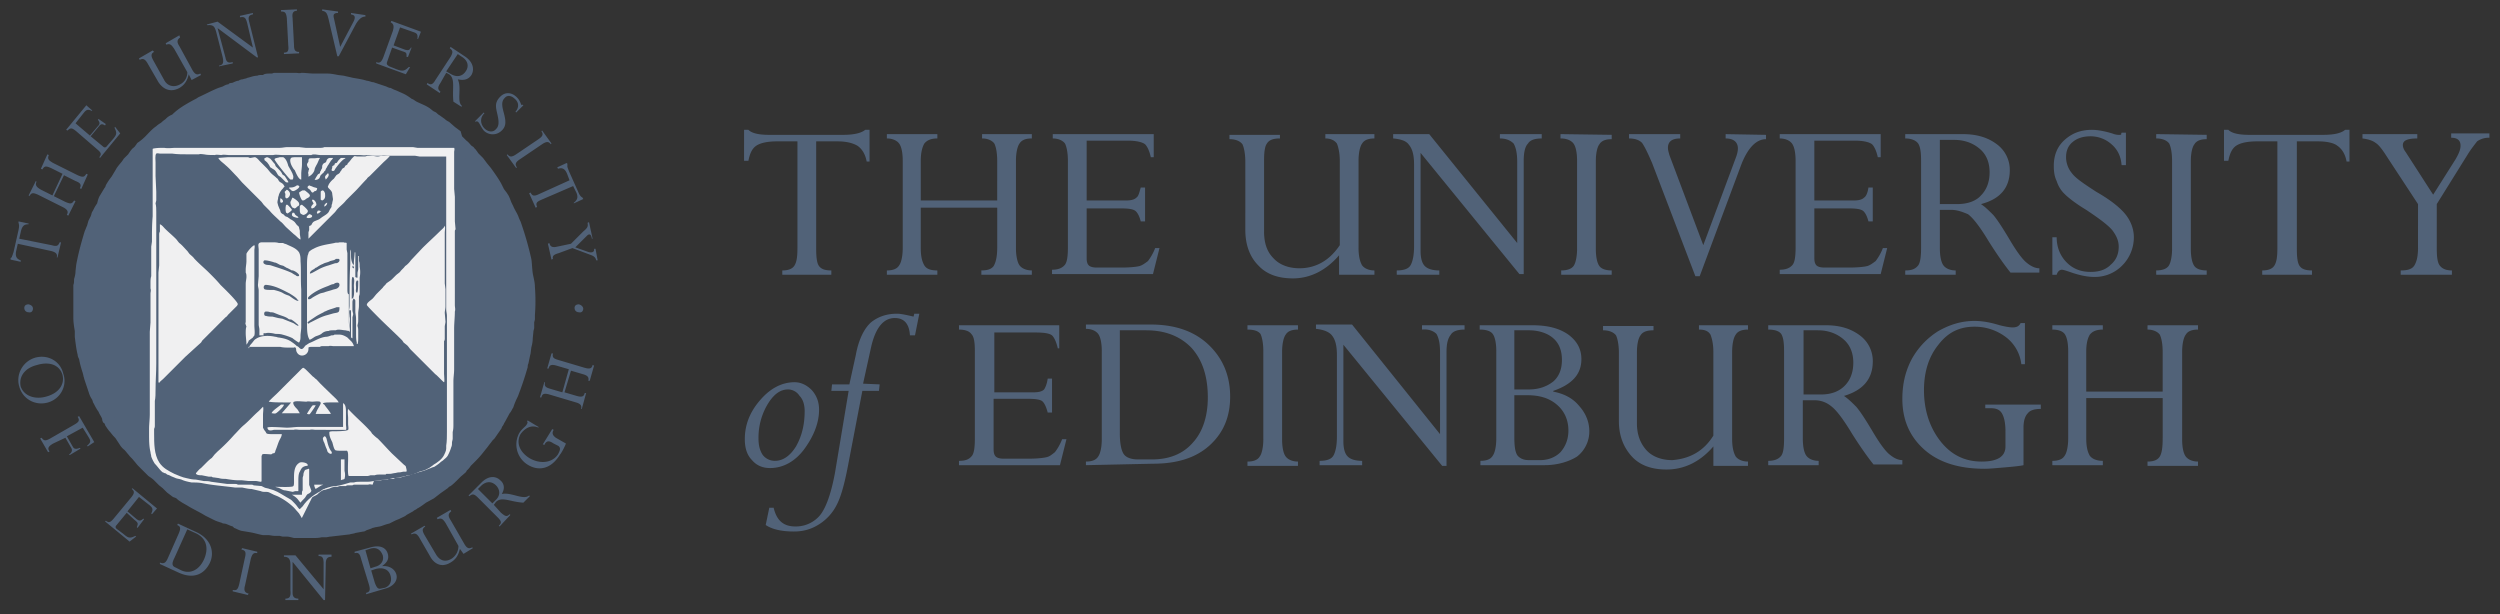
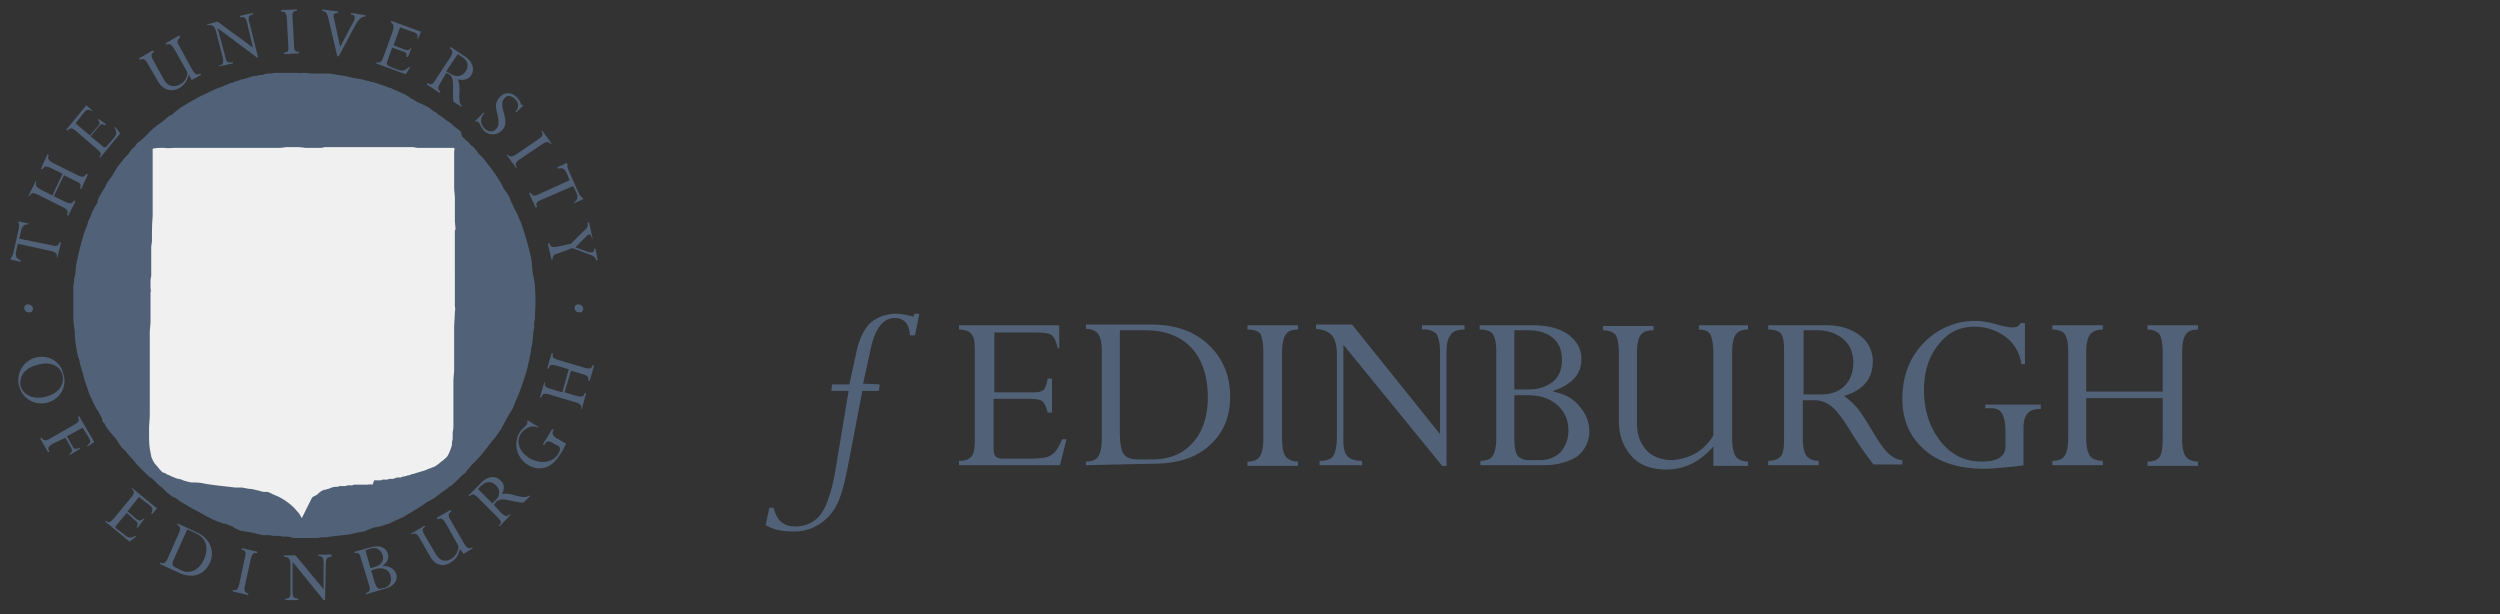
<svg xmlns="http://www.w3.org/2000/svg" width="118" height="29" viewBox="0 0 118 29" fill="none">
  <rect x="0" y="0" width="118" height="29" fill="#333333" stroke="none" />
  <path d="M2.44 11.574c.239.068.307.034.375-.137h.068l-.17.715h-.034c.034-.136 0-.238-.273-.306l-1.566-.34-.068.306c-.068.272 0 .408.205.476v.069L.5 12.254v-.068c.034-.034.068-.034.068-.102.034-.034.034-.102.068-.17l.238-1.055c.034-.17.034-.239 0-.34v-.069l.477.102v.034c-.17 0-.306.034-.374.375l-.069.306 1.532.307ZM2.543 9.259l.544.272c.238.102.307.102.409-.068l.068.034-.34.68-.069-.033c.068-.136.068-.239-.204-.375L1.794 9.19c-.239-.102-.307-.102-.409.069l-.034-.034.34-.681.035.034c-.069.136-.035.238.204.374l.544.273.477-1.022-.545-.272c-.238-.102-.306-.102-.408.068l-.068-.034.306-.68.068.033c-.068.17-.034.239.204.375l1.158.578c.238.102.306.102.408-.068l.068.034-.306.681-.068-.034c.068-.136.068-.238-.204-.34l-.545-.273-.476.988ZM4.993 5.854l-.034.068c-.17-.102-.204-.068-.34.103l-.34.408.578.477c.068.068.136.068.205-.034l.238-.273c.204-.238.238-.306.102-.578l.034-.035.238.307-.953 1.157-.034-.034c.102-.136.102-.204-.102-.374l-.987-.851c-.204-.17-.273-.17-.409-.034l-.068-.034.953-1.158.273.239v.034c-.205-.103-.273-.069-.409.102l-.374.476.68.579.375-.443c.102-.102.102-.17 0-.306l.034-.034.34.238ZM8.908 3.506c-.068.306-.204.51-.442.647-.443.238-.783.034-.987-.273l-.511-.885c-.136-.238-.238-.238-.375-.17l-.034-.068.647-.375.068.068c-.136.069-.17.17-.034.409l.51.919c.137.272.443.374.75.204a.62.62 0 0 0 .34-.578l-.613-1.09c-.136-.204-.204-.272-.374-.204l-.034-.068.647-.375.034.103c-.136.102-.17.204-.034.408l.613 1.123c.136.239.238.239.374.17l.034.069-.443.238-.136-.272ZM12.176 2.689l-.034.034-1.872-1.396.374 1.396c.034.204.136.272.34.204v.068l-.646.136v-.034c.17-.034.238-.102.17-.408l-.306-1.192c-.068-.238-.136-.34-.409-.306l-.034-.034.51-.136 1.669 1.225-.272-1.157c-.069-.272-.137-.306-.34-.272V.748l.612-.136V.68c-.204.034-.238.137-.17.375l.408 1.634ZM13.878 2.144c0 .238.068.306.239.306v.068l-.715.034v-.068c.17 0 .238-.068.204-.34L13.538.85c-.034-.238-.068-.306-.273-.306V.476l.75-.034V.51c-.17 0-.239.102-.205.34l.068 1.294ZM15.989 2.655h-.068L15.512.918c-.068-.272-.102-.374-.306-.408V.442l.749.102v.068c-.136 0-.239.034-.204.204l.306 1.396.647-1.225c.068-.17.068-.273-.137-.307V.612l.681.102v.068c-.136 0-.272.068-.442.34l-.817 1.533ZM19.257 2.688h-.068c0-.204 0-.204-.205-.272l-.476-.17-.238.68c-.035.103 0 .137.102.205l.34.136c.272.102.375.102.579-.102h.068l-.204.34-1.396-.51v-.068c.136.068.238.034.34-.239l.443-1.225c.068-.238.034-.34-.102-.409l.034-.068 1.395.511-.136.34H19.7c.034-.238-.034-.272-.238-.34l-.579-.204-.306.85.545.205c.136.034.204.034.272-.102h.034l-.17.442ZM21.606 2.552l.204.136c.272.17.34.443.17.681-.136.205-.374.307-.68.136l-.239-.136.545-.817Zm-.545.885.136.068c.306.205.136.681.204 1.294l.375.238.034-.034c-.272-.204 0-.85-.204-1.26.306.069.51 0 .646-.203.137-.239.103-.58-.272-.852l-.715-.476-.034.068c.136.102.17.17.034.408l-.715 1.09c-.136.238-.238.238-.374.136l-.034.068.613.409.034-.069c-.137-.102-.137-.204 0-.408l.272-.477ZM24.363 5.31l-.034-.034c.204-.238.136-.477-.034-.613-.136-.136-.34-.204-.477-.034-.272.272.034.715.034 1.123a.51.51 0 0 1-.17.409.596.596 0 0 1-.85 0c-.137-.17-.205-.374-.273-.409-.034-.034-.068-.034-.102 0l-.034-.034.408-.408.034.034c-.272.272-.136.579 0 .715.17.17.409.204.545.034.272-.238 0-.783 0-1.09 0-.17.068-.306.204-.442.238-.238.545-.204.783.034.136.136.17.272.204.34.034.035.034.035.068 0l.034.035-.34.34ZM24.533 7.522c-.204.136-.238.239-.136.375l-.034.034-.443-.613.034-.034c.103.136.205.136.409 0l1.055-.715c.204-.136.239-.238.136-.374l.034-.034.443.612-.034.034c-.102-.136-.204-.136-.409 0l-1.055.715ZM25.554 9.429c-.238.102-.272.17-.204.34l-.068.034-.306-.68.068-.034c.068.136.136.204.408.068l1.43-.647-.102-.272c-.102-.273-.238-.34-.443-.273l-.034-.068.443-.204.034.034v.136c0 .034.034.102.068.204l.443.988c.068.17.136.238.204.272l.034.068-.443.204v-.034c.136-.102.239-.238.102-.51l-.136-.273-1.498.647ZM26.372 11.948c-.239.068-.307.136-.273.272l-.068.034-.17-.749.068-.034c.034.136.102.238.374.17l.647-.136.579-.579c.204-.17.238-.238.204-.408l.068-.034.17.783h-.034c-.034-.239-.136-.239-.238-.136l-.545.544.58.205c.17.068.34.034.305-.137h.069l.102.545h-.068c-.034-.136-.102-.204-.307-.272l-.817-.307-.646.239ZM1.76 17.224c.578-.17 1.055 0 1.191.477.102.408-.136.85-.783 1.021-.477.136-1.021 0-1.191-.477-.103-.476.204-.885.783-1.02Zm-.103-.34c-.578.17-.919.783-.748 1.361.17.613.782.92 1.361.75.579-.17.92-.784.715-1.362-.136-.579-.715-.92-1.328-.75ZM2.509 20.935c-.239.136-.273.238-.17.374l-.069.034-.374-.647.068-.034c.102.137.17.17.408.034l1.124-.646c.238-.137.272-.205.17-.375l.068-.034.715 1.226-.307.204-.034-.034c.205-.17.17-.238.069-.409l-.273-.442-.749.408.273.477c.068.136.17.136.34.068l.034.034-.51.306-.035-.034c.137-.068.17-.204.103-.306l-.273-.477-.579.273ZM6.491 24.918l-.034-.034c.068-.17.068-.205-.102-.34l-.374-.341-.477.579c-.068.068-.068.136.034.204l.272.204c.239.204.307.238.58.102l.033.034-.306.238-1.158-.953.034-.034c.137.102.205.102.375-.102l.817-.987c.17-.204.17-.306.034-.409l.034-.034L7.41 24l-.238.272-.034-.034c.102-.204.068-.272-.102-.409l-.477-.374-.544.68.442.375c.102.068.17.102.307-.034l.034.034-.307.409ZM8.84 24.986l.375.17c.612.272.612.817.408 1.26-.238.51-.68.714-1.123.476l-.205-.102c-.17-.068-.204-.17-.068-.443l.613-1.361Zm-.919 1.361c-.102.239-.204.273-.374.205v.068l.885.408c.748.34 1.225.034 1.463-.442.239-.477.102-1.124-.612-1.464l-.885-.409-.034.069c.17.067.17.17.068.408l-.511 1.157ZM11.563 27.64c-.068.239 0 .341.17.375l-.033.068-.715-.17v-.068c.17.034.238 0 .306-.272l.272-1.26c.069-.272 0-.34-.17-.374l.034-.068.715.17v.068c-.17-.034-.238.034-.306.272l-.273 1.26ZM15.342 28.322h-.068l-1.464-1.804v1.463c0 .205.102.273.272.273v.068h-.612v-.068c.17 0 .272-.068.238-.375v-1.225c0-.238-.068-.375-.306-.375v-.068h.544l1.328 1.6v-1.225c0-.273-.068-.34-.238-.34v-.069h.612v.102c-.204 0-.272.102-.272.34l-.034 1.703ZM17.487 26.824l-.239-.851.204-.068c.307-.103.511.034.613.306.068.238-.068.477-.374.545l-.204.068Zm-.068.783c.068.238.034.34-.137.374v.068l.92-.272c.374-.102.578-.375.51-.647-.068-.272-.34-.442-.68-.408.238-.17.34-.34.272-.58-.069-.271-.34-.442-.817-.305l-.75.204v.068c.17-.034.239 0 .307.272l.375 1.226Zm.102-.681.204-.068c.374-.102.647.034.715.34.068.273-.068.477-.273.545l-.17.034c-.136.034-.204 0-.306-.273l-.17-.578ZM21.708 25.905c-.068.306-.204.51-.443.646-.442.273-.783.035-.953-.272l-.51-.885c-.137-.238-.239-.238-.375-.17l-.034-.034.647-.375.034.034c-.136.102-.17.17-.034.409l.544.919c.17.272.409.374.715.204a.715.715 0 0 0 .34-.613l-.612-1.089c-.136-.204-.204-.238-.375-.17l-.034-.068.647-.375.034.069c-.136.102-.17.204-.034.408l.647 1.123c.136.239.238.239.375.17l.034.035-.443.272-.17-.238ZM22.559 23.08l.136-.137c.238-.238.51-.238.715-.034.17.17.238.443 0 .681l-.17.17-.681-.68Zm.749.748.102-.136c.272-.272.68 0 1.293.034l.307-.306-.034-.034c-.273.238-.851-.17-1.294-.068.17-.273.102-.51-.068-.647-.204-.204-.545-.238-.885.102l-.613.613.034.034c.136-.102.205-.136.409.068l.919.92c.204.203.204.271.068.408l.034.034.51-.545-.033-.034c-.137.136-.205.102-.409-.068l-.34-.375ZM26.712 20.934c-.034.103-.204.443-.273.511-.476.783-1.089.75-1.497.51a1.125 1.125 0 0 1-.443-1.497c.136-.238.306-.306.375-.443.034-.068.034-.102 0-.136l.034-.034.51.307v.034c-.374-.17-.68.068-.85.306-.205.374-.069.817.408 1.123.51.307 1.09.239 1.361-.17.069-.136.17-.306 0-.408l-.204-.102c-.204-.137-.306-.137-.408 0l-.034.068-.069-.034.443-.715.068.034c-.102.17-.034.272.102.374l.477.273ZM26.644 18.518l.578.17c.239.068.34.034.375-.136h.068l-.204.749h-.034c.034-.136 0-.238-.239-.306l-1.26-.375c-.237-.068-.34-.034-.374.136h-.068l.205-.715h.034c-.034.17 0 .239.238.307l.579.17.306-1.09-.579-.17c-.238-.068-.34-.034-.374.137h-.068l.204-.715h.068c-.034.17 0 .238.238.306l1.26.374c.238.069.34.035.374-.136l.068.034-.204.715h-.068c.034-.136 0-.238-.238-.306l-.579-.17-.306 1.02ZM1.555 14.569c0 .102-.068.204-.204.17-.102 0-.204-.068-.204-.204 0-.102.068-.17.204-.17.136.034.204.102.204.204ZM27.529 14.569c0 .102-.068.204-.204.17-.102 0-.205-.068-.205-.204 0-.102.068-.17.205-.17.136.034.204.136.204.204ZM19.7 23.998c.135-.068.272-.17.408-.272l.374-.204.307-.238.34-.239.068-.068.068-.034c.102-.068.204-.17.273-.238l.204-.204.238-.205c.034-.034.034-.068.068-.102a.901.901 0 0 0 .17-.204l.137-.136c.136-.136.272-.273.408-.443l.272-.34c.068-.102.137-.17.204-.272l.103-.103.306-.442c.034-.034.034-.102.068-.136.034-.034.034-.068.068-.102 0-.034.034-.068.068-.136l.204-.375c.069-.068.103-.17.17-.272.035-.102.069-.205.103-.273.034-.102.102-.204.136-.306.17-.443.306-.851.443-1.328 0-.068 0-.102.034-.17.034-.17.068-.34.102-.476l.034-.273c.034-.136.068-.272.068-.442l.034-.34.034-.137v-.272l.034-.136v-.205a8.65 8.65 0 0 0 0-1.327c0-.239-.068-.443-.102-.647-.034-.238-.034-.477-.068-.68a15.142 15.142 0 0 0-.51-1.771 1.661 1.661 0 0 1-.103-.238c-.068-.17-.17-.307-.238-.477l-.068-.136c-.068-.136-.102-.306-.205-.443-.034-.068-.102-.136-.17-.238l-.136-.272c-.136-.238-.306-.477-.476-.715l-.17-.204-.205-.273-.204-.204c-.034-.034-.068-.102-.102-.136-.034-.068-.102-.102-.136-.17l-.103-.068c-.068-.068-.136-.17-.238-.239l-.204-.204-.068-.238-.273-.204-.272-.239c-.068-.034-.136-.068-.204-.136l-.238-.17c-.069-.034-.137-.102-.17-.136l-.137-.068-.17-.136c-.204-.137-.409-.205-.613-.307-.068-.034-.136-.102-.238-.136a2.289 2.289 0 0 0-.375-.238l-.306-.136c-.068-.035-.102-.035-.17-.069l-.136-.068c-.068 0-.136-.034-.205-.068l-.612-.204c-.102 0-.204-.068-.307-.068-.204-.068-.442-.102-.646-.136-.137-.034-.307-.068-.443-.102l-.272-.034c-.17-.034-.34-.068-.51-.068h-.614c-.204 0-.408-.034-.612-.034-.069.034-.17 0-.273 0h-1.021c-.068.034-.102.034-.17.034-.102 0-.273 0-.34.068h-.069c-.068 0-.136 0-.204.034-.17 0-.306.068-.476.102-.034.034-.137.034-.205.068a.365.365 0 0 0-.204.068c-.102 0-.204.068-.306.102-.034 0-.136 0-.17.068-.103 0-.205.068-.273.102l-.204.068c-.34.137-.647.307-.953.443a.744.744 0 0 1-.17.102c-.375.204-.75.409-1.056.715a.804.804 0 0 0-.306.204c-.034.034-.102.068-.17.136-.068.068-.17.102-.273.205-.204.136-.374.34-.544.51a2.385 2.385 0 0 1-.34.273c-.035.034-.069.102-.103.136-.034.068-.102.102-.136.136-.068.068-.136.17-.204.272l-.205.204-.068.103c-.102.136-.238.272-.306.408l-.204.34a2.838 2.838 0 0 0-.273.409.258.258 0 0 1-.068.136l-.204.34c-.068.103-.102.239-.136.375l-.068.102c-.068.102-.102.204-.17.306-.034.069-.034.137-.068.205l-.103.204-.068.238c-.034.068-.068.17-.102.239-.17.544-.306 1.055-.408 1.6l-.034.306c0 .136-.034.272-.068.374 0 .102 0 .205-.034.273v1.566c0 .204.034.408.068.612v.273c.034.272.068.578.136.85 0 .069.034.137.068.205.034.204.102.442.17.647l.034.136c0 .034.034.102.034.136l.238.715c.035.102.069.17.137.272.034.068.034.136.068.17.068.137.136.273.238.409.034.102.136.238.17.34 0 .034 0 .068.034.136 0 .035.034.035.068.069s.034.102.068.136c.068.102.137.204.205.272l.136.17c.068.068.136.136.17.205l.136.204a.918.918 0 0 0 .238.272c.069.068.137.17.205.238.068.102.17.17.238.273.068.068.136.17.204.238l.307.306.17.17c.102.069.204.137.272.205l.238.238.17.136.205.204.272.205c.068.034.136.034.204.102.069.068.137.102.239.17l.238.136c.272.17.579.307.851.477l.409.204c.136.068.272.102.374.136.034.034.102.034.136.034.136.034.239.102.375.136l.068.069c.102.034.204.102.34.136l.409.068c.204.034.408.102.612.136h.239c.102 0 .204.034.306.034h.238l.137.034h.17c.136 0 .238.034.374.068h.885c.136 0 .273 0 .409-.034h.204c.068 0 .17-.034.238-.034.307-.034.579-.068.885-.102.103-.034.205-.034.273-.068l.374-.068c.068 0 .102-.034.17-.068.103-.034.205-.068.273-.102l.136-.034.204-.035c.136-.034.272-.102.443-.136l.272-.136c.068-.034.17-.068.238-.102l.068-.034c.068-.034.17-.068.239-.136l.306-.17c.068-.069.136-.069.204-.137Z" fill="#516278" />
  <path d="M14.253 24.441c-.034 0-.034-.034-.034-.034l-.102-.17-.239-.272a2.955 2.955 0 0 0-.783-.545l-.17-.068-.204-.102c-.068-.034-.136-.034-.204-.034-.068 0-.136 0-.205-.034l-.442-.103c-.136 0-.272-.034-.443-.068h-.34c-.51-.068-1.021-.102-1.532-.204-.17-.034-.34-.034-.51-.034-.17-.034-.341-.068-.477-.136-.102-.034-.17-.034-.272-.068-.069-.034-.17-.068-.239-.102a.574.574 0 0 0-.17-.068c-.034-.034-.068-.069-.136-.069 0 0-.034-.033-.068-.033-.136-.103-.238-.273-.375-.409a1.59 1.59 0 0 1-.17-.34c0-.068-.034-.137-.034-.205-.068-.272-.068-.578-.068-.885v-.204c0-.238.034-.477.034-.715V15.658l.034-.442V13.854c0-.068.034-.136 0-.238v-.272c0-.102 0-.205.034-.307V11.642l.034-.239c0-.408 0-.817.034-1.191V7.046c0-.034.034-.034.034-.034.17-.034.34-.034.51-.034.205.034.375 0 .546 0h4.901c.137 0 .239-.034.375-.034h.545l.306.034h.681c.068 0 .136 0 .204-.034h4.187l.204.034h1.737c.034.068 0 .136 0 .204v1.736l.034.375v1.157l.034.375c-.035.034-.035.068-.035.136V14.399c0 .102.035.204 0 .306 0 .273-.034.545-.034.817v1.907c0 .204-.034.374-.034.578v2.009c0 .136 0 .238-.034.374v.306c0 .069-.034.137-.034.205 0 .068 0 .136-.034.204a2.076 2.076 0 0 1-.17.409c-.068.102-.136.136-.204.204-.034.034-.102.068-.136.102-.068.068-.17.136-.273.204-.068.034-.136.034-.17.068-.136.034-.238.102-.374.136-.102.034-.239.069-.34.102l-.103.035a.484.484 0 0 0-.204.068c-.068 0-.102 0-.136.034-.068 0-.136.034-.204.034 0 0-.034.034-.069.034h-.102c-.068 0-.204.034-.238.068h-.17c-.034 0-.068 0-.102.034H18.099c-.034 0-.068 0-.102.034H17.657l-.068.204c-.068 0-.136-.034-.204 0H16.738s-.068 0-.102.034H16.43c-.034 0-.068 0-.102.034h-.238c-.034 0-.102 0-.136.034h-.102a.64.64 0 0 0-.273.068c-.068.034-.136.034-.204.068-.136 0-.272.103-.374.205-.068.068-.205.102-.273.17l-.476.953Z" fill="#F0F0F1" />
-   <path d="M15.308 23.08c.034-.035.102-.035.17-.069.102-.034.238-.068.375-.068.238-.034.442-.102.68-.17h.17c.103-.034.17-.034.273-.034h.374c.137 0 .273-.034.443-.068l.408-.034c.103 0 .239-.034.34-.068h.103c.17-.034.374-.069.51-.102.069-.035.103-.035.17-.035.171-.034.341-.102.477-.17.137-.034.273-.068.375-.136.102-.034.204-.136.306-.204.17-.102.375-.239.477-.443.034-.068.102-.204.102-.306v-.136c.034-.204.034-.443.034-.647v-5.481c0-.102-.034-.204-.034-.306V7.387H19.8l-.204-.035H18.304c-.103 0-.205-.034-.307 0h-.306c-.136 0-.238-.034-.375-.034-.102.034-.238 0-.34 0h-1.872c-.102 0-.307-.068-.409 0H13.3c-.103 0-.307-.034-.409 0H10.78c-.068 0-.238-.034-.34 0-.068 0-.238-.034-.306 0-.205 0-.34 0-.511-.034-.068 0-.17-.034-.238 0H8.84c-.238 0-.477 0-.715-.034H7.547c-.035 0-.137-.034-.17 0-.069.068-.035.34-.035.408v.647l.034.75V9.462l-.034.136c.034.136.034.272.034.408V17.156c0 .409-.034.817-.034 1.226 0 .204 0 .374-.034.544v1.192c0 .068-.034.102-.034.136v.204c0 .477 0 .987.238 1.362.17.272.443.408.715.544.17.068.375.17.579.205.136.034.272.068.443.068l.374.068c.102 0 .238 0 .34.034.239.034.477.068.75.102h.374c.034 0 .102 0 .136.034h.613c.034 0 .102 0 .136.034l.374.034.136.068c.069.034.17.034.239.068.136.034.238.068.374.136l.239.137.17.102c.102.068.204.102.272.17.102.102.204.204.272.306.034.034.034.068.102.102l.069-.068.068-.068c.204-.306.51-.544.85-.715.069-.068.137-.102.17-.102Z" fill="#516278" />
  <path d="m15.376 8.475-.034-.102c0-.102.102-.136.136-.204.102.102-.034.238-.102.306ZM15.887 7.692c.034-.034.068-.102.102-.136l.102-.102h.204v.034c-.102 0-.374.34-.442.443-.034.034-.068.136-.102.136h-.069c-.068-.034 0-.102 0-.17 0-.034 0-.068.034-.068.035-.034.069-.034.069-.034 0-.069.034-.103.102-.103ZM15.206 7.897c0-.034 0-.102.034-.137.034-.068.102-.068.136-.102.034-.034.034-.102.068-.136.034-.034.068-.068.136-.068h.136c0 .034-.068.102-.102.136-.034.068-.068.102-.102.17-.034.035-.068.103-.102.17-.034.035-.034.069-.068.137-.034 0-.034.034-.068.068 0 .034-.034.034-.068.068l-.068.068c-.034.034-.034.136-.102.17-.034.034-.136.068-.205.034h.035c0-.034.136-.238.136-.238.034-.034.068-.034.102-.068 0-.034 0-.068.034-.102.034-.102.068-.102.068-.17ZM14.491 7.76c0-.034.034-.068.068-.136 0-.068 0-.102.034-.136.034-.034.272 0 .374-.034h.137c-.068.102-.102.238-.17.34l-.069.137-.034.136a.532.532 0 0 1-.272.272v-.102c0-.034-.034-.068 0-.136 0-.068.034-.102.034-.136-.068-.068-.102-.136-.102-.205ZM13.742 7.454c.034-.034.17-.034.238-.034h.273V7.76c0 .136-.034.307-.034.443v.272c-.136 0-.273-.374-.307-.442a.47.47 0 0 1-.102-.136c-.068-.103-.17-.34-.068-.443ZM12.96 7.522c0-.068.17-.068.237-.102h.17c.137.068.205.272.239.408l.136.239.068.136c0 .034.034.068.034.136 0 .034 0 .102-.034.136h-.102c-.068-.034-.749-.885-.749-.953ZM12.585 7.42c.068 0 .102.034.17.068.068.068.136.17.204.238.034.034.034.102.068.136l.136.137c.034.034.102.102.137.17l.034.068.102.068c.068.102.136.204.17.272v.034c-.068 0-.102 0-.136-.034l-.205-.204c-.034-.034-.102-.068-.136-.102-.068-.102-.102-.204-.204-.272-.068-.034-.102-.068-.17-.103-.034-.068-.068-.136-.102-.17-.034-.068-.136-.136-.17-.17v-.034c-.035-.068.068-.068.102-.102ZM14.73 9.429h.067a.287.287 0 0 1 .137.238c0 .034-.068.068-.102.136-.035 0-.069.034-.103.034-.068 0-.034-.136 0-.136 0-.034.069-.068.069-.102-.035-.068-.069-.102-.069-.17ZM14.866 9.02c-.035 0-.069.068-.103.068-.068 0-.068-.068-.136-.136-.034-.034-.136-.068-.102-.136 0-.034.034-.034.068-.068.068.034.102.034.17.068.068.034.136.034.205.068v.034c-.034.102-.069.102-.102.102ZM14.73 10.211c0 .069-.17.103-.239.069-.068-.034.068-.137.102-.17.068 0 .17.068.136.101ZM14.32 10.144c-.033 0-.033 0-.067-.034-.034 0-.034 0-.068-.034-.034-.069-.034-.103-.034-.205v-.136c0-.034.034-.034.068-.068.034 0 .068 0 .068.034.034 0 .238.204.238.238.034.102-.136.205-.204.205ZM15.444 9.564a.187.187 0 0 1-.102.17c0 .035-.034 0-.034 0 0-.101.068-.136.136-.17ZM15.274 9.428c-.034 0-.034.034-.068.034s-.034-.034-.068-.034v-.374c0-.034.068-.068.102-.068.068.034.068.068.102.136 0 .102.034.204-.068.306ZM15.138 9.973c.034 0 .034.034 0 0 0 .034-.136.136-.17.102-.034-.068.034-.102.034-.136.068 0 .102 0 .136.034ZM14.287 8.986h.102c.034.034.238.17.238.238 0 .068-.068.102-.136.136-.068.034-.102.102-.204.102-.068 0-.17-.306-.17-.374 0 0 .136-.102.17-.102ZM14.048 9.735c-.034.034-.102.102-.136.102-.034 0-.068-.034-.102-.034a.386.386 0 0 1-.102-.272l.034-.068c.034-.068.034-.102.068-.136.068.034.34.204.306.306.034.034-.034.102-.068.102ZM14.082 10.28h-.068c-.136-.034-.306-.068-.204-.239h.068c.034.034.034.069.068.103.069.068.136.068.136.136ZM13.436 9.054l.102-.102c.136.068.204.204.102.34-.034.035-.068.069-.102.069-.102 0-.068-.137-.068-.17 0-.069-.034-.103-.034-.137ZM13.64 8.884c0-.034.034-.034.068-.034a.475.475 0 0 0 .306-.102c.035 0 .069 0 .103.034.068.068-.205.238-.273.238-.102 0-.136-.102-.204-.136ZM13.504 9.667h.068c.034.034.204.204.204.238s-.136.136-.204.17c-.034 0-.034-.034-.068-.034a.7.7 0 0 1 0-.374ZM13.3 9.565c-.103.034-.069-.137-.069-.205.069 0 .205.17.069.205ZM14.491 19.539c0-.034.204-.34.238-.375l.034-.034h.136c0 .034-.238.375-.272.409-.034.034-.102 0-.136 0ZM13.027 19.505c-.068.034-.136 0-.204 0 0-.102.374-.34.442-.409h.137c0 .102-.307.375-.375.409ZM15.648 21.411c-.068.034-.136-.034-.17-.068s-.034-.102-.068-.17c-.034-.068-.068-.17-.102-.272a.483.483 0 0 1-.068-.205c0-.034.034-.068.068-.102.034 0 .034 0 .068.034l.034.068.068.273c.034.102.068.204.136.306.034.034.068.102.034.136Z" fill="#F0F0F1" />
  <path d="M15.308 19.096c.034.069.306.375.306.443H14.9c0-.034.034-.068.034-.102.034-.102.204-.34.204-.409 0-.034-.034-.068-.034-.068-.102-.034-.273 0-.375 0-.068 0-.204-.034-.272 0-.136 0-.579-.068-.613.034v.068c.034.102.136.205.204.273.034.068.069.102.102.17h-.85s.408-.477.442-.51h-.374c-.205 0-.477 0-.681-.035 0-.034.34-.34.374-.374l.851-.851.307-.307c.034-.034.068-.068.102-.068.068.034.136.102.17.137l.272.272c.068.034.102.102.17.136.239.272.511.51.75.749.101.102.238.204.306.34h-.409c-.102 0-.238 0-.34.034 0 0 .034.069.068.069Z" fill="#F0F0F1" />
  <path d="M12.619 20.186c.034-.068.783 0 .919 0 .204 0 .374-.034.544-.034H16.193V19.028c.136.068.136.273.136.443v.544c0 .103.034.205 0 .273H14.9c-.069 0-.205-.034-.273 0h-.477c-.068 0-.238-.034-.272 0h-.953c-.136.034-.272.068-.306-.102 0 .068 0 .034 0 0ZM16.261 22.603c-.034.034-.136.034-.17.068V21.718c0-.034 0-.034.034-.034h.136v.544a.698.698 0 0 1 0 .375Z" fill="#F0F0F1" />
  <path d="M19.155 22.262h-.103c-.034 0-.136.034-.204.034-.102 0-.17.035-.238.035l-.17.034H18.27c-.035 0-.035 0-.069.034H17.963c-.102 0-.204 0-.272.034h-.204s-.102.034-.136.034h-.886c-.068-.034-.034-.647-.034-.783v-.17c0-.069 0-.273-.102-.239h-.238c-.068 0-.238 0-.272-.034-.069-.068-.103-.272-.137-.374-.068-.137-.136-.273-.136-.409v-.068c.034-.034.136-.034.205-.034.102 0 .612 0 .68-.068.034-.034 0-.204 0-.272v-.273c0-.136-.034-.306 0-.442.34.374.715.68 1.022 1.021.034.034.068.068.102.136.068.068.17.17.272.239.238.238.443.476.68.714l.545.511c.035.034.103.068.103.102.068.238.034.238 0 .238ZM18.508 13.173l.17-.17c.068-.068.136-.103.204-.17.068-.103.17-.17.239-.273.102-.068.204-.17.272-.272l.545-.579c.272-.272.578-.545.85-.817.069-.068.17-.136.205-.238.034.068 0 .238 0 .34V13.377l.034.272V14.466c0 .103-.034.205-.034.307l.034.408c0 .068-.034.17-.034.239v.544c0 .034 0 .102-.034.136V17.632c0 .068.034.409 0 .409s-.34-.34-.409-.375l-1.157-1.157c-.068-.068-.102-.136-.17-.204l-.17-.136-.069-.103c-.374-.374-.749-.714-1.123-1.089-.068-.068-.545-.545-.545-.579v-.034c.034-.102.205-.204.273-.272.068-.068.136-.17.204-.238l.204-.205.068-.068c.034-.068.136-.136.17-.204.137-.102.205-.136.273-.204ZM16.295 7.829c.034-.034.068-.034.102-.068 0-.034.034-.069.068-.103.069-.068.102-.136.17-.204l.069-.068c.034-.034.102 0 .17 0h.306c.034 0 .102 0 .136-.034h.239c.068 0 .17.034.272.034.068 0 .136-.034.238-.034h.341c-.102.136-.238.238-.34.34l-.613.613c-.034.034-.102.068-.137.136-.204.205-.374.409-.544.58l-.204.203-.103.102-.136.137c-.102.136-.238.238-.374.374-.068.068-.102.136-.17.204l-.375.375-.647.647-.204.204v-.307l.034-.102v-.17c0-.034.068-.034.102-.068.034-.068.068-.136.136-.17.069-.034.17-.068.239-.102l.136-.102c.102-.069.238-.137.306-.239l.068-.136.068-.102c0-.034 0-.102.034-.17 0-.068.034-.136.034-.204l-.034-.239c0-.102-.068-.17-.136-.238-.034-.034-.068-.068-.068-.102v-.034s.034-.034.034-.068a.918.918 0 0 1 .239-.273c.034-.034.068-.102.102-.136.034-.068.102-.068.17-.136.034-.034.034-.068.068-.102.034-.034.034-.068.068-.102.034-.034.068-.034.102-.068l.034-.068ZM10.746 7.42h.954c.034 0 .068.034.102.034.068 0 .17-.034.238-.034.102.034.17.136.238.204l.307.307c.068.068.136.17.204.238.102.102.17.136.272.238.068.034.068.102.136.17.035.034.069.034.103.068.068.034.102.103.136.17-.034 0-.068.069-.102.103a.742.742 0 0 0-.17.272c0 .034-.035.102-.035.136 0 .068-.034.136-.034.239l.034.136.069.17c.034.034.034.136.067.17.035.034.069.068.103.068l.102.102c.034 0 .068.034.102.034.034.034.102.068.136.103a.711.711 0 0 1 .204.136l.102.136c.035.034.103.068.103.136l.034.136v.102c0 .102.034.204.034.307-.068 0-.239-.205-.307-.239l-.374-.34c-.102-.102-.17-.204-.272-.272-.17-.17-.375-.34-.511-.511l-.272-.272-.103-.137-.919-.919-.238-.272c-.17-.17-.34-.374-.545-.545-.102-.102-.272-.204-.34-.34l.442-.034ZM8.738 16.85l-.408.408-.613.613c-.068.068-.17.136-.204.204l-.034-.034v-5.174l.034-.34v-1.464c0-.035 0-.069.034-.137v-.34c.102.034.17.136.238.204.17.17.34.307.51.477.069.068.103.136.17.204.137.102.239.238.375.374l.102.137c.068.068.17.136.239.238l.102.102c.204.204.408.375.578.545.205.204.375.374.545.578.102.102.851.817.817.92l-.034.068-.409.408c-.034.034-.068.102-.136.136l-.783.783-.306.307c-.034.034-.034.068-.068.102l-.749.68ZM12.789 21.445c-.068 0-.375-.034-.409 0 0 0 0 .034-.034.068v1.158c0 .034 0 .067-.034.067-.068 0-.17-.034-.238-.034H11.734l-.307-.034h-.136c-.238 0-.443-.034-.647-.068-.102 0-.204 0-.306-.034l-.238-.034c-.034 0-.069 0-.103-.034h-.136l-.34-.068c-.102 0-.204 0-.272-.068v-.034c.068-.068.136-.17.238-.238l.204-.204c.102-.103.204-.205.306-.273l.137-.17.136-.136c.272-.239.544-.51.783-.783.17-.17.306-.34.476-.477.239-.204.443-.442.681-.646l.204-.205c.034.068 0 .273 0 .375v.612a.743.743 0 0 0 .103.17c.034.035.034.069.068.103.034.034.238.034.306.034h.409c0 .102-.069.204-.103.272-.068.136-.102.273-.17.443-.034.068-.034.136-.068.17s-.068 0-.102.034c0 0-.034.034-.068.034ZM13.47 23.147c-.102 0-.205-.068-.273-.102-.068-.034-.136-.034-.204-.068.136 0 .817.034.851-.034.034-.034.034-.137.034-.205 0-.306-.034-.714.239-.885.034-.034.102-.034.136-.034.068 0 .272.034.272.137 0 .034-.034.034-.068.034-.204.034-.238.136-.306.272-.069.102-.069.306-.069.476v.443h-.136c-.034 0-.102.034-.136.034l-.34-.068Z" fill="#F0F0F1" />
-   <path d="M14.525 23.317c-.034.035-.068.069-.102.137-.068.102-.17.17-.238.272-.069-.068-.103-.136-.17-.204a1.033 1.033 0 0 0-.239-.17H14.252v-.069c0-.034 0-.102.035-.136V22.57c0-.069.034-.103.034-.17 0-.069.034-.137.068-.205.034-.034.102-.034.17-.068.034 0 .034 0 .034.034v.714c0 .035.034.069.034.103.034.068.034.102.068.17 0 .068-.068.136-.17.17ZM14.9 23.08a.365.365 0 0 1-.069-.205h.443c-.034 0-.068.034-.102.034l-.273.17ZM11.598 15.216V13.41c0-.136.034-.238.034-.34 0-.068 0-.136-.034-.204v-.136c0-.136.034-.273.034-.409v-.34c.034-.102.272-.375.374-.409.034.068 0 .17 0 .239v3.539c0 .137.034.375 0 .477 0 .034-.068.069-.068.103l-.136.102c-.034.034-.068.034-.068.068a.74.74 0 0 1-.102.17c0-.17-.034-.375-.034-.545 0-.102 0-.238.034-.306-.034-.102-.069-.17-.034-.204ZM11.768 16.373c.034-.102.102-.136.17-.238.034-.034.068-.102.136-.136.238-.17.613-.17.92-.102.067 0 .101.034.17.034.204.034.374.068.544.17.102.068.204.136.306.238.035 0 .069.034.069.034.034.034.102.102.136.102.102 0 .136-.102.204-.17.068-.034.136-.102.238-.136.239-.102.443-.238.715-.272.102 0 .17-.034.272-.069.069 0 .103 0 .137-.034h.238c.136 0 .272.069.374.137l.137.136a.537.537 0 0 1 .17.272h-.954c-.068 0-.17-.034-.238 0h-.306c-.034 0-.068 0-.102.034h-.409c-.034 0-.102 0-.136.034v.068c0 .17-.136.307-.306.307-.136 0-.239-.102-.273-.239 0-.034 0-.102-.034-.136 0 0-.034-.034-.068 0h-.204c-.136 0-.306 0-.442-.034H11.733c0 .102.034.068.034 0ZM16.976 12.594c0-.102 0-.204-.034-.272v-.238h-.034v.613c0 .068-.034.136-.034.204v.204c-.034 0-.068 0-.102-.034V11.914h-.034c0 .17-.034.306-.034.476v.102h-.034c-.103-.17-.103-.34-.103-.476v-.239c-.034.068-.034.103-.034.17v.511c-.034.545-.034 1.09-.034 1.634v.34c0 .103-.034.205-.034.307v.851s0 .068.034.068c.034-.068 0-.17 0-.272 0-.136.034-.307 0-.443 0-.102-.034-.238 0-.306h.034c.034 0 .034.068.034.102v1.123c0 .034 0 .102.069.102v-.987l.034-.136c0-.068-.035-.136-.035-.204v-.34c0-.069 0-.103.035-.17 0-.035.034-.035.034-.035.034.034.068.068.068.102v.511c0 .102.034.204.034.34v.716c0 .135 0 .271.034.408v.068h.034c.034-.068.034-.204.034-.273v-.34c0-.068 0-.136-.034-.238 0-.068.034-.136.034-.239v-.34c0-.136.034-.238.034-.374V14.024c0-.068.034-.102.034-.17v-.749a1.279 1.279 0 0 0 0-.51Zm-.306 1.464s-.069.068-.069.034v-.749c0-.102 0-.204.035-.272.034 0 .068.034.068.068.034.102 0 .238 0 .34 0 .17.034.443-.034.58Zm.034-1.396c-.069 0-.102-.068-.034-.136 0 .034.068.136.034.136Zm.136 1.158c-.068-.068-.034-.136-.034-.239 0-.102-.034-.238.034-.34.034 0 .068 0 .068.034 0 .102 0 .579-.068.545Z" fill="#F0F0F1" />
  <path d="M16.397 13.616V11.948l-.034-.17v-.307c-.034-.034-.102 0-.136-.034h-.204c-.068.034-.17 0-.239.034-.34.068-.68.102-.987.272a.714.714 0 0 0-.204.136c-.034.035-.034.103-.068.17-.034.171-.034.341-.034.511v2.724c0 .238 0 .544.102.714 0 0 .034.069.034.035.102-.035.204-.137.306-.17.103-.035.205-.069.273-.137a.475.475 0 0 1 .306-.102c.034-.034.17-.034.204-.034h.137c.102-.068.34 0 .442 0l.17.034c.034-.17 0-.306 0-.476v-1.26c-.068 0-.068-.136-.068-.272Zm-1.77.34c.238-.204.545-.34.817-.442.102-.034.204-.103.306-.103a.26.26 0 0 1 .17-.068c.069 0 .103.034.103.102 0 .069-.034.103-.068.137-.068.068-.204.068-.273.102-.102.034-.238.068-.34.102-.068.034-.136.034-.238.068a3.705 3.705 0 0 0-.375.204.259.259 0 0 1-.136.068h-.034c-.068-.068.034-.136.068-.17Zm1.328.783c-.068.034-.17.034-.273.068l-.238.068c-.272.068-.51.204-.783.34-.034 0-.102.103-.136.035-.034-.034.034-.068.068-.102l.306-.205c.103-.068.239-.136.375-.204.034-.034.068-.034.136-.068.136-.068.306-.102.477-.17h.136c0 .102 0 .204-.068.238Zm0-2.349c-.034.034-.102.034-.136.034l-.307.102a2.37 2.37 0 0 0-.442.17l-.307.17s-.136.069-.136.035c0-.102.136-.17.204-.204.034-.034.069-.068.103-.068.102-.069.204-.137.306-.17.102-.069.238-.069.34-.137l.136-.034a.258.258 0 0 0 .137-.068h.136c.068.034.034.136-.034.17ZM14.185 12.322c0-.136 0-.272-.069-.408-.136-.205-.374-.273-.578-.375-.068-.034-.136-.034-.17-.068h-.205c-.102-.034-.204-.034-.34-.034h-.443c-.034 0-.136 0-.17.068-.034.034 0 .204 0 .272v1.26l-.034.408c0 .103.034.17.034.273v1.6c0 .068.034.17.034.238v.272h.204c-.034-.102 0-.102.034-.102h.069c.102-.034.34 0 .442.034.102 0 .238 0 .34.034.137.034.341.102.477.17.034.034.272.205.306.205.069-.102.069-.205.069-.307 0-.136.034-.272.034-.442v-1.77c-.034-.443 0-.92-.034-1.328Zm-.34 2.928-.511-.205-.205-.034-.272-.068c-.102 0-.204 0-.306-.034h-.034c-.069-.034-.069-.204.034-.204.068 0 .136 0 .204.034.068 0 .136 0 .204.034l.17.068c.17.068.34.102.477.204.034.034.068.034.136.034.068.034.204.137.272.205.034.034.069.034.069.102-.103-.034-.17-.102-.239-.136Zm.237-1.056c-.102.034-.374-.204-.442-.238-.102-.034-.204-.068-.306-.136-.137-.068-.273-.102-.409-.136h-.17c-.068 0-.204 0-.273-.034-.068-.068-.034-.205.069-.205.442.034.783.239 1.123.409.102.068.34.204.374.306.034-.034.034.034.034.034Zm.034-1.191c0 .034-.034.034-.068.034-.068 0-.102-.068-.136-.068-.068-.034-.102-.068-.17-.102-.306-.136-.647-.239-.953-.34-.102-.035-.204 0-.306-.069-.069-.034-.069-.136 0-.17.136 0 .238.034.374.068l.102.034c.068 0 .17.068.238.102.069.034.137.034.205.068.034.034.068.034.102.069.102.034.204.102.272.136.068-.034.374.17.34.238Z" fill="#F0F0F1" />
-   <path d="M13.572 3.88c-.136 0-.272.034-.443.068-.136 0-.238.034-.374.034-.307.068-.579.136-.885.17-.409.102-.817.273-1.192.409-.715.272-1.395.646-2.042 1.055-.17.136-1.26.885-1.26 1.021l.511.034c.442.034.851 0 1.294 0l.782.034c.103-.034.273-.034.409-.034.374 0 .715.034 1.021.034.17-.068.443 0 .647 0h1.736l1.94.034c1.192 0 2.383-.034 3.575-.034.102-.034.238 0 .306 0H20.55c.205 0 .409.034.647 0h.238c.137 0-.102-.204-.17-.272-.136-.17-.306-.272-.476-.409l-.307-.238c-.204-.136-.442-.272-.646-.442-1.362-.817-2.656-1.294-4.358-1.464h-.715c-.442.034-.817 0-1.191 0ZM6.798 7.148l-.511.51-.92 1.226c-.646 1.09-1.02 2.213-1.327 3.472-.034.204-.034.409-.068.613-.102 1.055-.136 2.213.034 3.234.034.17.068.34.136.51.068.273.103.545.205.784.102.204.17.442.272.646.102.307.272.613.408.885.375.715.783 1.362 1.294 2.009.068.102.272.34.374.34v-.034c.103-.204.035-.783.035-1.021V18.04c.034-.783 0-1.6 0-2.417 0-.68.034-1.361.034-2.076 0-.647-.034-1.362.034-2.009v-.817c0-.272.034-.544.034-.85-.034-.58-.034-1.192-.034-1.77 0-.307.034-.716 0-.954ZM21.98 7.216c-.034.409.034 1.021.034 1.464V15.93c0 .85-.034 1.668 0 2.519v1.021c0 .647.068 1.294-.068 1.906 0 .034-.102.307-.034.307.204 0 1.225-1.43 1.362-1.668.102-.204.204-.375.306-.545l.17-.374c.204-.34.409-.75.545-1.158.272-.783.442-1.6.544-2.485.035-.272.035-.579.035-.85v-.477c0-.852-.103-1.77-.34-2.554a12.43 12.43 0 0 0-.954-2.178c-.136-.238-.306-.443-.443-.681-.204-.306-1.055-1.6-1.157-1.498ZM20.584 22.807c-.578.443-1.804.477-2.587.579a3.744 3.744 0 0 1-.613.068c-.987.034-2.246.136-2.587 1.123-.034.102-.034.136-.068.239 0 .102.443 0 .647 0 .034-.034.136-.034.238-.034l.136-.035c.137-.068.273-.068.443-.068.102-.034.238-.034.34-.034.137-.068.443-.102.613-.102.273-.102.545-.204.817-.272.783-.306 1.6-.647 2.28-1.158.069-.102.171-.136.341-.306ZM8.5 22.977c.17.204.408.272.647.409.136.102.306.204.442.272.477.238.817.408 1.294.579.544.17 1.055.34 1.634.442.204.034 1.497.272 1.566.136.068-.204-.34-.68-.511-.817a3.107 3.107 0 0 0-.443-.272 2.664 2.664 0 0 0-.476-.17c-.205-.068-.409-.136-.647-.17-.204-.034-.443-.034-.647-.069l-.613-.102h-.85c-.477-.102-.92-.204-1.396-.238ZM39.511 6.672h-.987v5.072c0 .408.034.68.136.817.102.136.273.204.579.204v.204h-2.315v-.204c.273 0 .477-.068.579-.238.102-.17.136-.409.136-.817V6.672h-.953c-.443 0-.783.068-.987.204-.205.136-.307.374-.375.715h-.204V6.127h.204c.17.17.51.238.987.238h3.473c.476 0 .85-.068 1.055-.238h.204v1.498h-.136c-.068-.375-.238-.613-.442-.75-.239-.135-.545-.203-.954-.203ZM47.069 11.71V9.803H43.46v1.907c0 .408.068.646.17.817.102.17.307.238.613.238v.204H41.86v-.204c.273 0 .477-.068.579-.238.102-.137.17-.443.17-.817V7.59c0-.408-.068-.68-.17-.816-.102-.137-.306-.239-.579-.239v-.204h2.383v.204c-.272 0-.477.068-.613.239-.102.17-.17.442-.17.817v1.872h3.608V7.59c0-.409-.067-.681-.136-.817-.102-.137-.306-.239-.578-.239v-.204h2.349v.204c-.273 0-.477.068-.58.239-.101.136-.17.442-.17.817v4.119c0 .374.069.68.17.817.103.136.307.238.58.238v.204H46.32v-.204c.306 0 .476-.068.578-.204.102-.17.17-.443.17-.851ZM53.843 8.85h.204v1.6h-.204c-.068-.272-.17-.442-.273-.51-.102-.069-.306-.103-.646-.103H51.29v2.35c0 .17.034.272.102.34.068.068.204.102.374.102h1.158c.408 0 .715-.034.85-.068.137-.034.273-.137.41-.239.101-.136.237-.34.34-.612h.204l-.307 1.225h-4.765v-.204c.272 0 .476-.068.612-.239.102-.136.137-.408.137-.817V7.591c0-.409-.069-.681-.137-.817-.102-.137-.306-.239-.578-.239v-.204h4.766v1.09h-.137c-.068-.307-.17-.511-.272-.613-.136-.102-.408-.17-.817-.17h-1.94v2.825h1.838c.238 0 .408-.034.51-.136.103-.068.137-.239.205-.477ZM63.238 11.573V7.591c0-.375-.068-.647-.136-.817-.102-.137-.272-.239-.545-.239v-.204h2.315v.204c-.272 0-.477.068-.579.239-.102.136-.17.442-.17.817v4.119c0 .374.068.646.17.817.102.136.307.238.58.238v.204h-1.669v-.919c-.613.715-1.362 1.09-2.179 1.09-.714 0-1.26-.205-1.634-.613-.408-.409-.612-.988-.612-1.668V7.624c0-.375-.068-.681-.137-.817-.102-.137-.306-.239-.612-.239v-.204h2.383v.17c-.307 0-.51.068-.613.239-.102.136-.136.408-.136.817v3.336c0 .544.136.953.442 1.26.273.306.715.476 1.226.476.783 0 1.43-.375 1.906-1.09ZM70.795 6.535v-.204h1.975v.204c-.307 0-.545.068-.647.239-.136.136-.204.408-.204.817v5.344h-.205l-4.663-5.719v4.63c0 .34.068.579.204.715.136.136.374.204.68.204v.204h-2.008v-.204c.307 0 .545-.068.647-.238.102-.17.17-.477.17-.885V7.76c0-.409-.068-.715-.238-.92-.136-.204-.408-.272-.749-.306v-.204h1.702l4.153 5.14V7.625c0-.409-.068-.681-.17-.851-.136-.137-.34-.239-.647-.239ZM76.072 6.365v.204c-.273 0-.477.068-.579.239-.102.136-.17.408-.17.817v4.119c0 .408.068.68.17.817.102.136.306.204.579.204v.204h-2.383v-.204c.272 0 .476-.068.579-.204.102-.136.17-.443.17-.817V7.59c0-.409-.068-.681-.17-.817-.103-.137-.307-.239-.613-.239v-.204l2.417.034ZM83.356 6.365v.204c-.476 0-.885.443-1.19 1.26l-1.941 5.208h-.204l-2.043-5.344c-.204-.477-.374-.817-.477-.953-.136-.137-.34-.205-.612-.205v-.204h2.417v.204c-.375 0-.58.136-.58.443 0 .102.035.204.069.34l1.6 4.255 1.532-4.119c.068-.17.102-.34.102-.442 0-.306-.204-.477-.579-.477v-.204l1.906.034ZM88.19 8.85h.205v1.6h-.205c-.068-.272-.17-.442-.272-.51-.102-.069-.306-.103-.647-.103h-1.634v2.35c0 .17.034.272.102.34.069.068.205.102.375.102h1.157c.409 0 .715-.034.851-.068s.273-.137.409-.239c.102-.136.238-.34.34-.612h.204l-.306 1.225h-4.766v-.204c.273 0 .477-.068.613-.239.102-.136.136-.408.136-.817V7.591c0-.409-.068-.681-.17-.817-.102-.137-.306-.239-.579-.239v-.204h4.766v1.09h-.136c-.068-.307-.17-.511-.272-.613-.137-.102-.409-.17-.817-.17h-1.907v2.825h1.838c.239 0 .409-.034.511-.136.102-.068.17-.239.204-.477ZM92.105 9.905h-.544v1.805c0 .408.068.68.17.817.102.136.306.238.578.238v.204h-2.382v-.204c.306 0 .476-.068.612-.238.102-.137.136-.443.136-.817V7.59c0-.408-.034-.646-.136-.816-.102-.137-.306-.239-.612-.239v-.204h2.723c.68 0 1.191.17 1.6.477a1.5 1.5 0 0 1 .612 1.225c0 .817-.442 1.362-1.361 1.6.204.136.374.306.579.51.204.239.442.613.749 1.124.34.579.612.953.817 1.123.204.17.408.273.612.273v.204h-1.361c-.273-.34-.613-.817-1.022-1.464-.408-.68-.749-1.123-.987-1.293-.238-.102-.51-.205-.783-.205Zm.136-3.302h-.68v3.03h.816c.477 0 .886-.136 1.124-.408.272-.273.408-.647.408-1.09 0-.442-.136-.817-.442-1.09-.307-.271-.715-.442-1.226-.442ZM100.139 6.263h.204v1.532h-.204c-.034-.443-.204-.749-.477-.987a1.483 1.483 0 0 0-.987-.375c-.374 0-.647.102-.85.273-.205.17-.307.408-.307.715 0 .272.102.544.272.748.17.239.579.511 1.157.886.715.408 1.158.782 1.396 1.089.238.306.375.68.375 1.055 0 .51-.205.987-.545 1.328a1.799 1.799 0 0 1-1.328.544c-.306 0-.68-.068-1.157-.238-.204-.068-.306-.102-.374-.102-.103 0-.205.102-.239.238h-.204V11.2h.204c0 .477.17.885.477 1.192.306.306.68.442 1.123.442.409 0 .715-.102.953-.34.239-.205.375-.477.375-.851 0-.273-.102-.511-.307-.783-.204-.239-.612-.545-1.225-.953-.51-.307-.851-.58-1.021-.75a1.425 1.425 0 0 1-.375-.612c-.102-.204-.136-.443-.136-.715 0-.51.17-.92.51-1.225.341-.307.75-.477 1.294-.477.273 0 .613.068.953.17.17.068.273.068.341.068s.102 0 .102-.034c-.068.068-.034.034 0-.068ZM104.156 6.365v.204c-.273 0-.477.068-.579.239-.102.136-.17.408-.17.817v4.119c0 .408.068.68.17.817.102.136.306.204.579.204v.204h-2.383v-.204c.272 0 .476-.068.579-.204.102-.136.17-.443.17-.817V7.59c0-.409-.068-.681-.136-.817-.103-.137-.307-.239-.613-.239v-.204l2.383.034ZM109.398 6.672h-.987v5.072c0 .408.034.68.136.817.102.136.272.204.579.204v.204h-2.349v-.204c.272 0 .477-.068.579-.238.102-.17.136-.409.136-.817V6.672h-.953c-.443 0-.783.068-.988.204-.204.136-.306.374-.374.715h-.204V6.127h.204c.17.17.511.238.987.238h3.472c.511 0 .851-.068 1.056-.238h.204v1.498h-.136c-.068-.375-.238-.613-.443-.75-.17-.135-.51-.203-.919-.203ZM116.479 7.284l-1.464 2.349v2.076c0 .409.034.681.136.817.102.137.272.239.579.239v.204h-2.417v-.204c.34 0 .545-.068.647-.239.102-.17.17-.408.17-.817V9.633l-1.43-2.179c-.238-.374-.408-.612-.579-.715-.136-.102-.34-.17-.612-.204v-.204h2.587v.204c-.477 0-.681.102-.681.307 0 .102.034.204.136.34l1.294 2.008 1.055-1.668c.136-.238.238-.442.238-.646 0-.239-.136-.375-.442-.375v-.204h1.804V6.5a.975.975 0 0 0-.579.17c-.102.136-.272.34-.442.613ZM37.503 18.041c.306 0 .579.136.817.375.238.272.34.578.34.919 0 .612-.238 1.225-.68 1.838-.443.613-1.022.919-1.634.919-.375 0-.647-.136-.851-.374-.239-.239-.34-.58-.34-.988 0-.68.237-1.293.748-1.872.477-.545 1.021-.817 1.6-.817Zm-.92 3.71c.375 0 .716-.238.988-.68.272-.477.409-1.022.409-1.668 0-.273-.069-.545-.239-.715a.654.654 0 0 0-.544-.307c-.375 0-.681.239-.954.681a3.07 3.07 0 0 0-.442 1.634c0 .34.068.579.204.783.136.17.34.273.579.273Z" fill="#516278" />
  <path d="m41.52 18.143-.034.306h-.783l-.647 3.37c-.17.92-.34 1.567-.545 1.975a2.31 2.31 0 0 1-.85.953c-.375.238-.75.34-1.192.34-.579 0-1.021-.102-1.328-.306l.17-.817h.205c.136.579.442.885 1.02.885a1.49 1.49 0 0 0 1.09-.442c.307-.307.579-.987.783-2.077l.647-3.88h-.817l.034-.307h.817l.306-1.396c.137-.748.409-1.259.715-1.531.34-.273.75-.409 1.226-.409.204 0 .476.068.783.136l.034-.136h.238l-.204 1.021h-.239c-.033-.544-.272-.817-.714-.817-.545 0-.92.477-1.124 1.396l-.374 1.702.783.034ZM49.451 17.871h.205v1.6h-.205c-.068-.272-.17-.477-.272-.545-.102-.068-.306-.102-.647-.102h-1.634v2.383c0 .17.034.273.102.34.069.069.205.103.375.103h1.157c.409 0 .715-.034.851-.068.17-.034.273-.137.409-.239.102-.136.238-.34.34-.612h.204l-.306 1.225h-4.766v-.204c.307 0 .477-.068.613-.238.102-.137.136-.409.136-.817v-4.12c0-.408-.034-.68-.17-.817-.102-.136-.306-.204-.579-.204v-.204h4.732v1.09h-.068c-.068-.307-.17-.511-.272-.613-.137-.103-.409-.136-.817-.136h-1.907v2.825h1.838c.239 0 .409-.034.511-.136.068-.102.136-.273.17-.51ZM51.256 21.956v-.17c.272 0 .476-.068.578-.239.102-.136.17-.442.17-.817v-4.153c0-.408-.068-.68-.17-.817-.102-.136-.306-.238-.578-.238v-.204h3.063c1.124 0 2.043.306 2.724.953.68.647 1.02 1.464 1.02 2.451 0 .987-.34 1.736-.986 2.315-.647.579-1.532.85-2.655.85l-3.166.069Zm2.86-6.366h-1.26v4.868c0 .477.068.783.17.953.102.17.34.273.68.273h.681c.817 0 1.464-.273 1.907-.783.476-.511.715-1.26.715-2.145 0-.953-.239-1.736-.75-2.315-.51-.544-1.225-.85-2.144-.85ZM61.264 15.352v.204c-.273 0-.477.068-.579.239-.102.136-.17.442-.17.817v4.119c0 .408.068.68.17.817.102.136.306.238.579.238v.204H58.88v-.204c.272 0 .476-.068.579-.238.102-.137.17-.443.17-.817v-4.154c0-.408-.068-.68-.136-.817-.102-.136-.307-.204-.613-.204v-.204h2.383ZM67.119 15.556v-.204h2.008v.204c-.306 0-.544.068-.646.238-.137.17-.205.409-.205.817v5.379h-.204l-4.664-5.719v4.562c0 .34.068.578.205.714.136.137.374.205.68.205v.204h-2.008v-.204c.306 0 .545-.068.647-.239.102-.17.17-.476.17-.885v-3.88c0-.409-.068-.715-.238-.92-.136-.17-.409-.272-.75-.306v-.204h1.703l4.153 5.174v-3.88c0-.41-.068-.681-.17-.852-.136-.136-.375-.238-.681-.204ZM72.906 21.956h-3.03v-.204c.272 0 .477-.068.579-.238.102-.137.17-.443.17-.817v-4.12c0-.408-.068-.68-.17-.817-.102-.136-.306-.204-.613-.204v-.204h2.485c.715 0 1.26.136 1.702.443.409.306.613.68.613 1.157 0 .715-.442 1.191-1.328 1.498v.034c.511.102.92.306 1.226.68.306.341.476.75.476 1.192a1.5 1.5 0 0 1-.578 1.192c-.375.238-.92.408-1.532.408Zm-1.43-6.366v2.792h.681c.477 0 .851-.136 1.157-.375.273-.238.409-.578.409-1.021 0-.442-.136-.783-.409-1.021-.272-.239-.68-.375-1.157-.375h-.68Zm.613 3.064h-.613v1.94c0 .443.034.715.136.886.102.136.273.238.545.238h.545c.374 0 .715-.136.953-.375.238-.272.374-.612.374-1.02 0-.477-.17-.886-.51-1.192-.375-.34-.851-.477-1.43-.477ZM80.871 20.56v-3.948c0-.375-.068-.647-.136-.817-.102-.17-.272-.239-.544-.239v-.204h2.314v.204c-.272 0-.476.068-.578.239-.102.136-.17.442-.17.817v4.119c0 .374.068.646.17.817.102.136.306.238.578.238v.204h-1.633v-.919c-.613.715-1.362 1.09-2.213 1.09-.715 0-1.26-.205-1.634-.613-.375-.409-.613-.954-.613-1.668v-3.234c0-.375-.068-.681-.136-.817-.102-.136-.306-.239-.613-.239v-.204h2.383v.204c-.306 0-.51.068-.613.239-.102.136-.17.408-.17.817v3.336c0 .544.17.953.443 1.26.272.306.715.476 1.225.476.851-.068 1.498-.443 1.94-1.158ZM85.637 18.892h-.544v1.805c0 .408.068.68.17.817.102.136.306.238.578.238v.204H83.46v-.204c.272 0 .476-.068.612-.238.103-.137.136-.409.136-.817v-4.12c0-.408-.033-.646-.136-.817-.102-.136-.306-.204-.612-.204v-.204h2.723c.68 0 1.191.17 1.6.477a1.5 1.5 0 0 1 .613 1.225c0 .817-.443 1.362-1.362 1.634.204.136.374.306.579.51.204.239.442.613.749 1.124.34.579.612.953.817 1.123.204.17.408.273.612.273v.204H88.43c-.273-.34-.613-.817-1.022-1.464-.408-.68-.748-1.123-.987-1.293a1.214 1.214 0 0 0-.783-.273Zm.17-3.302h-.68v3.03h.817c.476 0 .85-.136 1.123-.409.272-.272.409-.646.409-1.089 0-.442-.137-.817-.443-1.09-.306-.271-.715-.442-1.225-.442ZM96.326 19.097v.204c-.306 0-.51.068-.612.204-.137.136-.205.375-.205.681v1.77c-.136.034-.442.068-.85.102-.41.034-.75.068-.988.068-1.225 0-2.178-.306-2.86-.919-.68-.612-1.02-1.395-1.02-2.383 0-.68.136-1.293.442-1.872a3.62 3.62 0 0 1 1.26-1.328c.544-.306 1.089-.476 1.702-.476.374 0 .748.068 1.191.204.272.068.477.102.613.102.204 0 .306-.068.374-.204h.204v1.94h-.17a1.876 1.876 0 0 0-.749-1.293 2.43 2.43 0 0 0-1.463-.477c-.715 0-1.26.273-1.702.851-.443.545-.681 1.26-.681 2.145 0 .953.272 1.77.783 2.417.51.647 1.157.953 1.94.953.749 0 1.123-.238 1.123-.715v-.715c0-.408-.068-.68-.17-.85-.102-.171-.272-.24-.545-.24h-.238v-.17h2.621ZM102.079 20.697V18.79h-3.608v1.907c0 .408.068.646.17.817.102.136.306.238.613.238v.204H96.87v-.204c.272 0 .477-.068.579-.238.102-.137.17-.443.17-.817v-4.12c0-.408-.068-.68-.17-.817-.102-.136-.307-.204-.579-.204v-.204h2.383v.204c-.273 0-.477.068-.613.239-.102.17-.17.408-.17.817v1.872h3.608v-1.872c0-.409-.068-.681-.136-.817-.102-.137-.306-.239-.579-.239v-.204h2.383v.204c-.272 0-.476.068-.578.239-.103.136-.171.442-.171.817v4.119c0 .408.068.68.171.817.102.136.306.238.578.238v.204h-2.383v-.204c.273 0 .477-.068.579-.238.102-.17.136-.443.136-.851Z" fill="#516278" />
</svg>